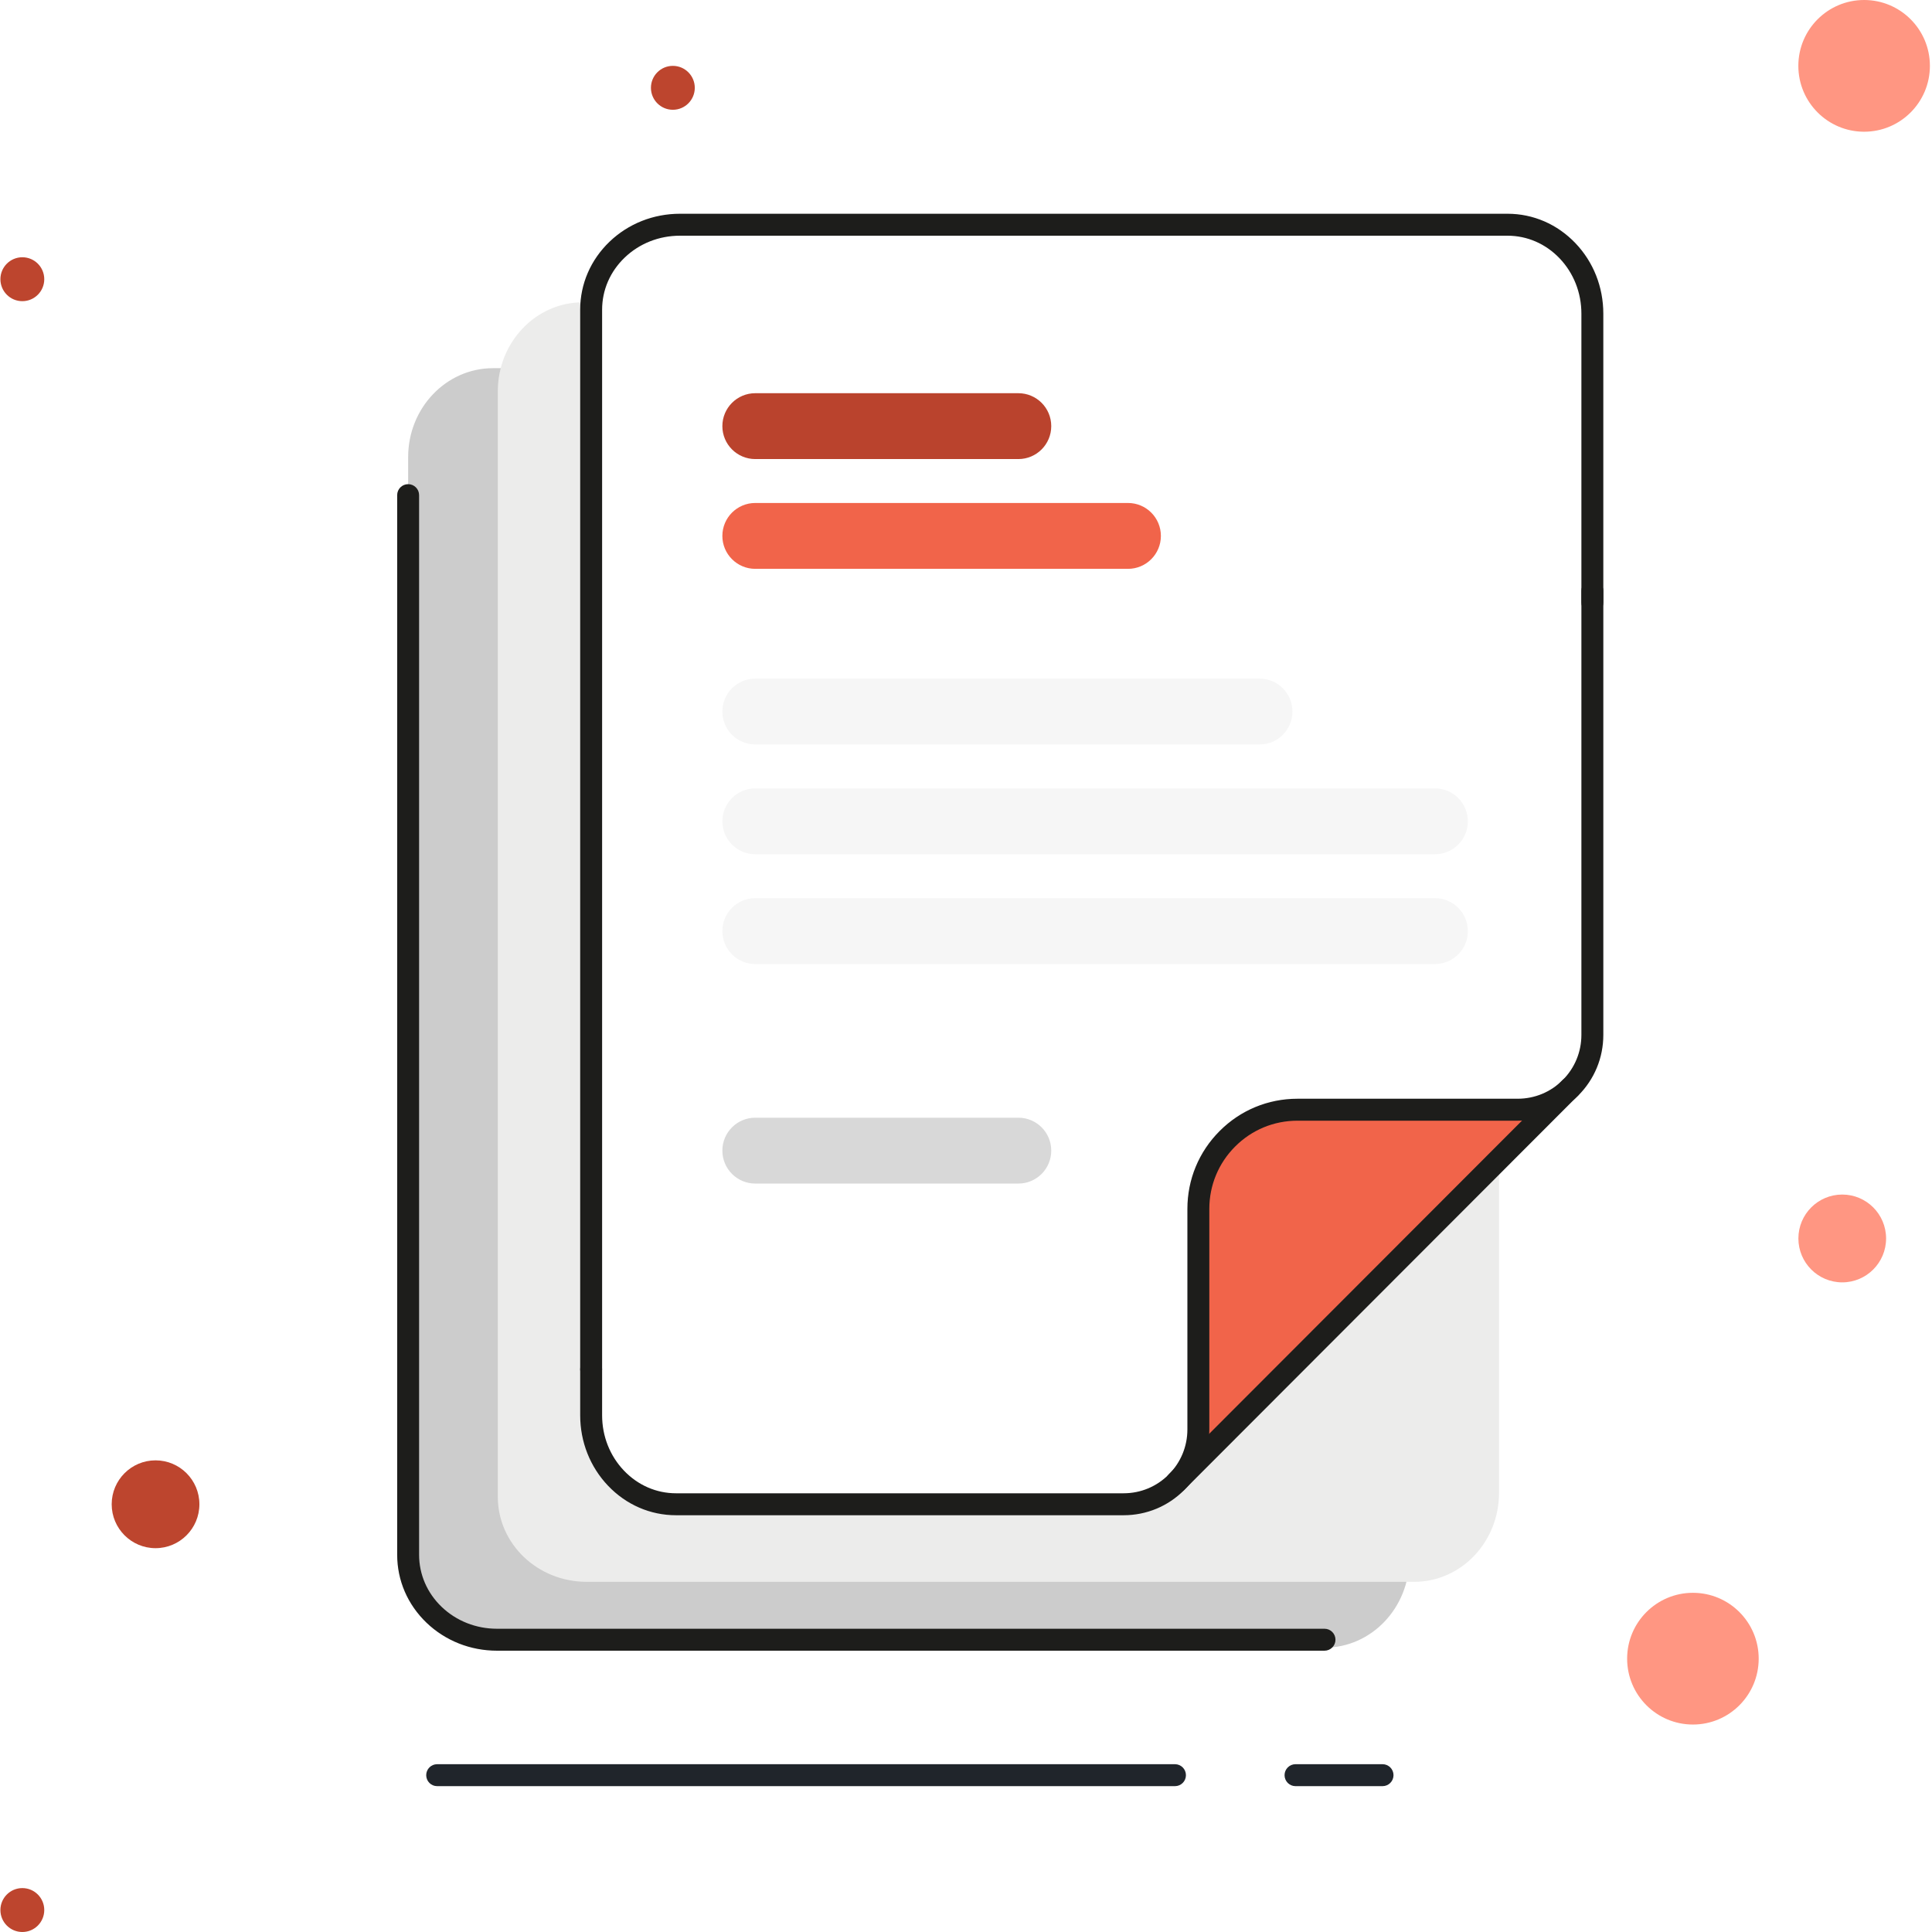
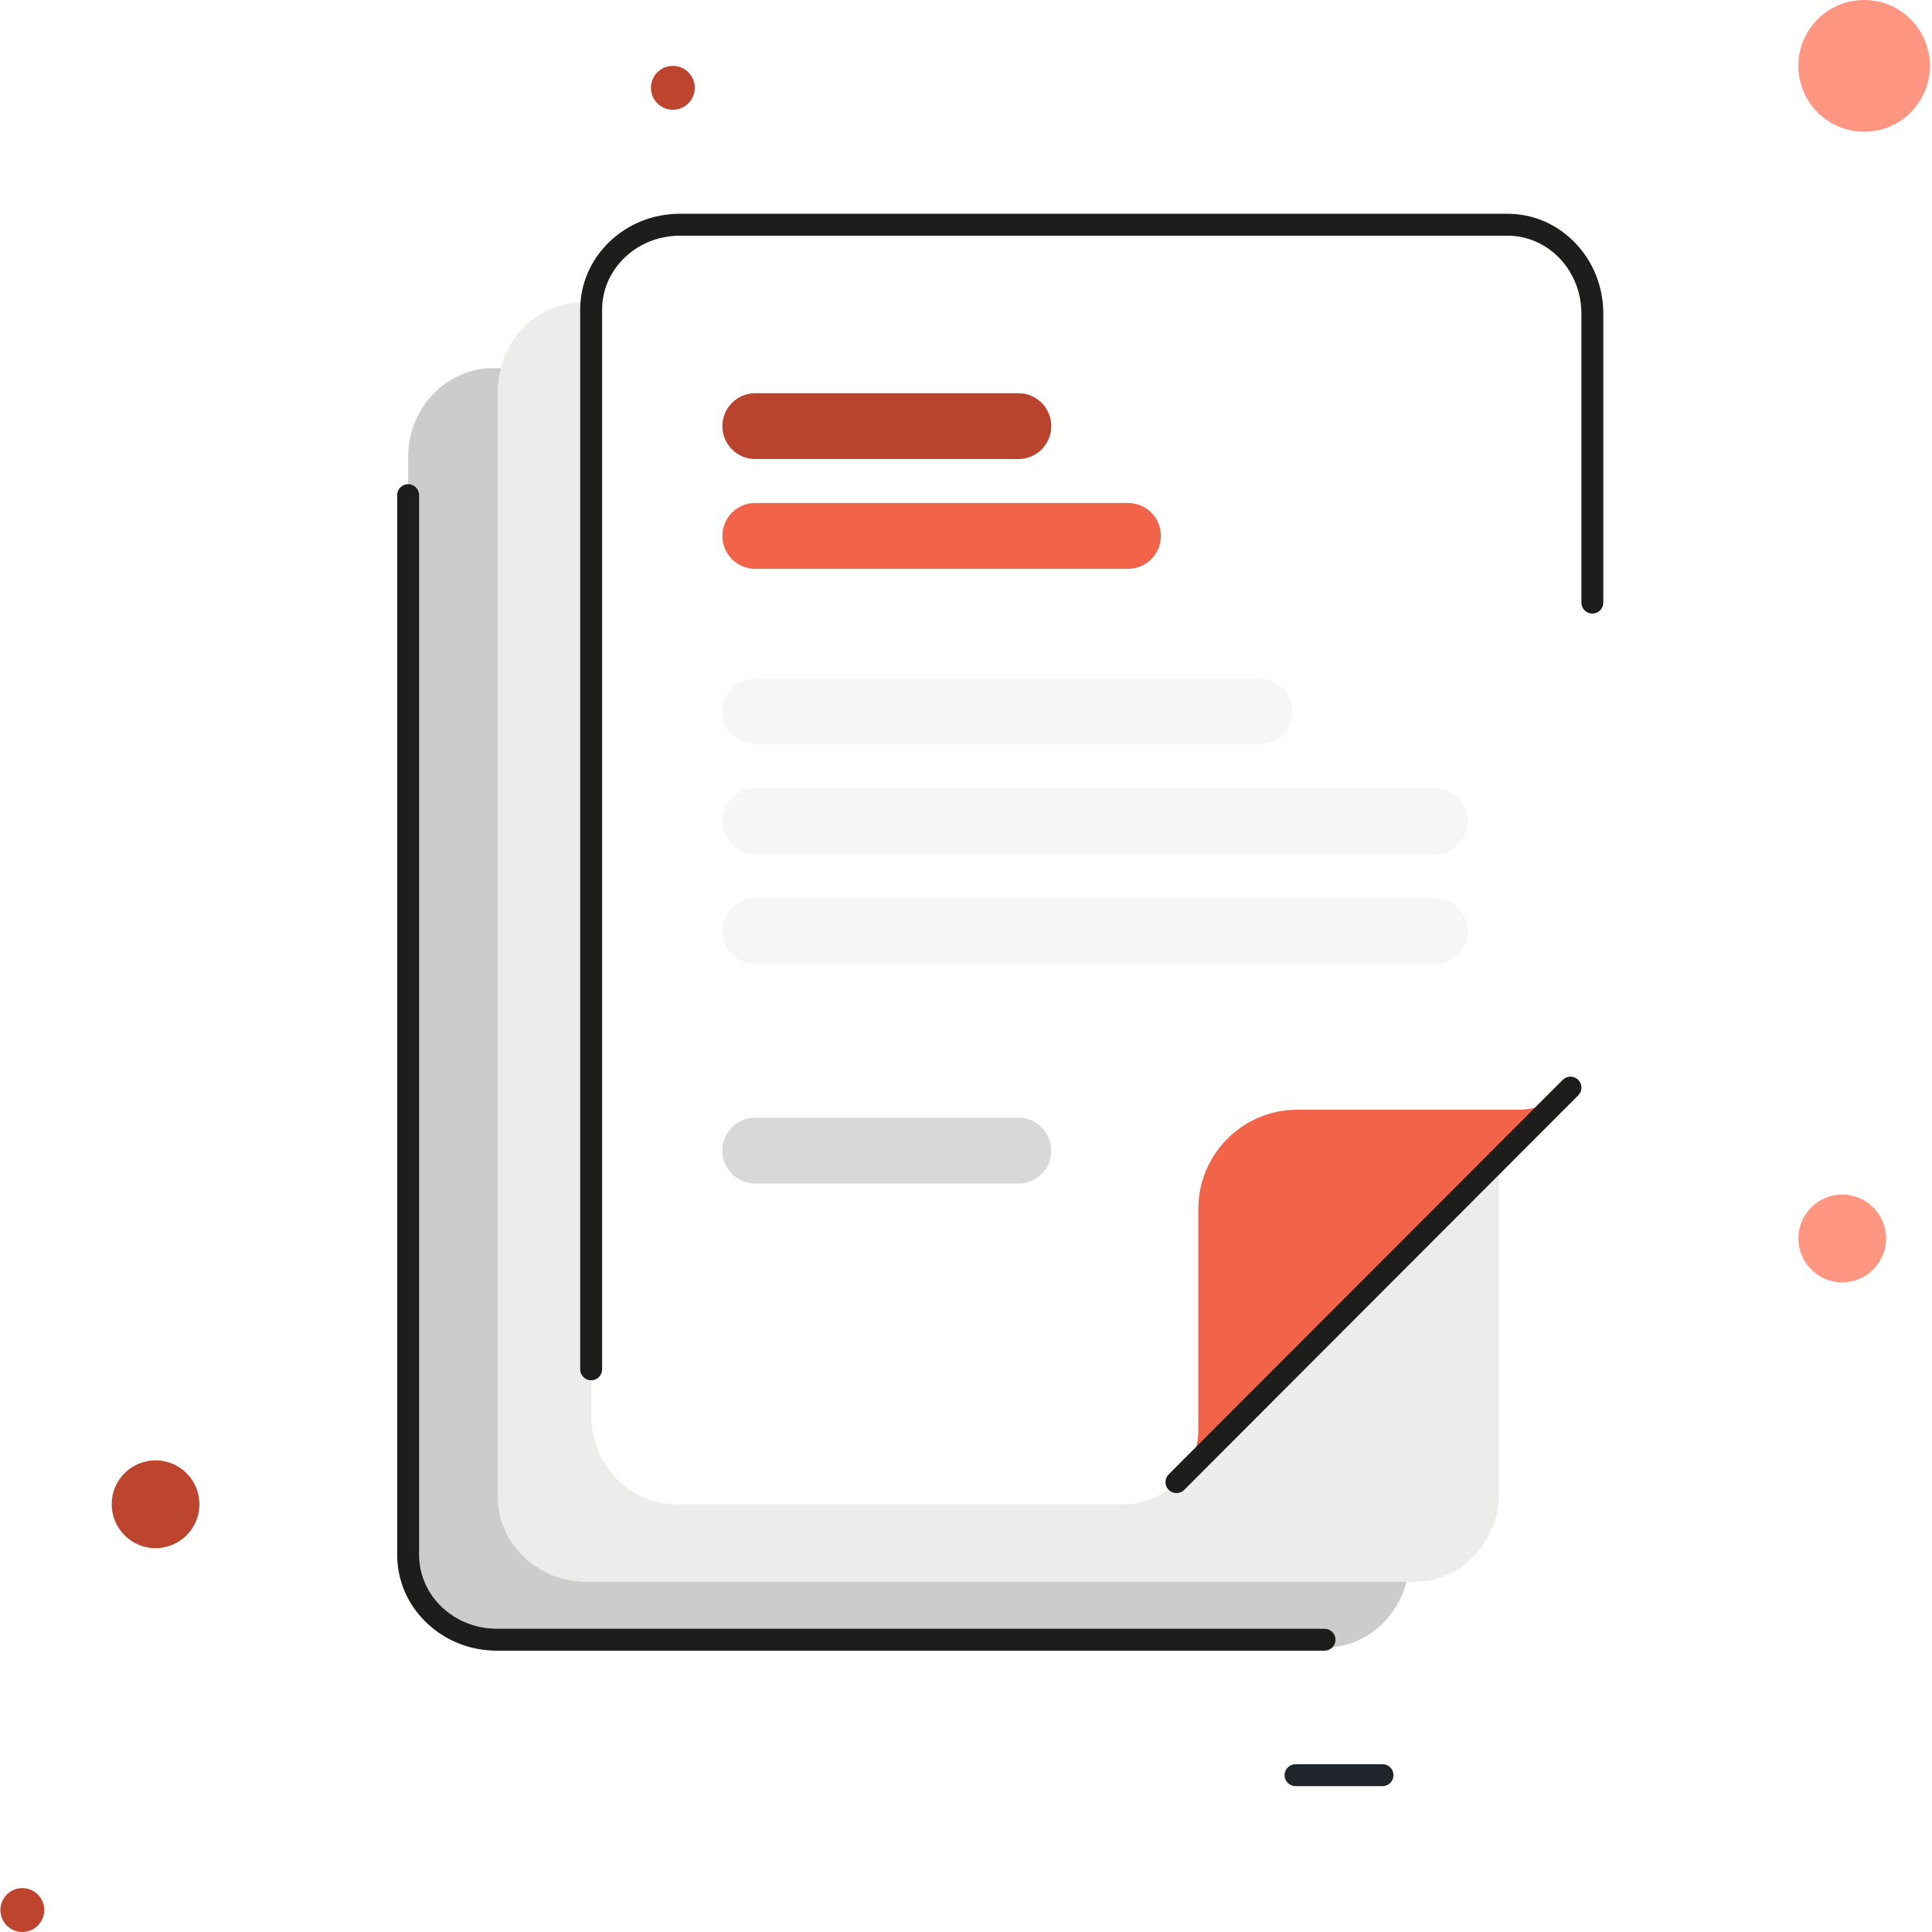
<svg xmlns="http://www.w3.org/2000/svg" width="199px" height="199px" viewBox="0 0 199 199" version="1.1">
  <title>document</title>
  <g id="Page-1" stroke="none" stroke-width="1" fill="none" fill-rule="evenodd">
    <g id="Artboard" transform="translate(-435, -1231)">
      <g id="document" transform="translate(435, 1231)">
-         <polygon id="Fill-1" fill="#FFFFFF" points="0 199 199 199 199 0 0 0" />
        <g id="Group-48">
          <path d="M145.164,86.271 C145.164,84.143 144.304,82.214 142.91,80.818 C141.519,79.423 139.59,78.562 137.467,78.562 L114.788,78.562 C111.97,78.562 109.418,77.417 107.57,75.568 C105.723,73.72 104.58,71.165 104.58,68.345 L104.58,45.634 C104.58,43.504 103.72,41.577 102.324,40.184 C100.93,38.786 99.009,37.923 96.879,37.923 L50.778,37.923 C48.368,37.923 46.182,38.949 44.601,40.607 C43.018,42.264 42.04,44.555 42.04,47.086 L42.04,160.966 C42.04,163.383 43.065,165.57 44.716,167.155 C46.376,168.738 48.661,169.715 51.191,169.715 L136.428,169.715 C138.838,169.715 141.027,168.69 142.605,167.033 C144.186,165.375 145.166,163.085 145.166,160.556 L145.164,86.271 Z" id="Fill-2" fill="#CCCCCC" />
          <path d="M136.428,170.025 L51.19,170.025 C48.455,170.025 45.879,169.005 43.939,167.153 C41.985,165.281 40.91,162.793 40.91,160.145 L40.91,51 C40.91,50.374 41.416,49.87 42.039,49.87 C42.663,49.87 43.168,50.374 43.168,51 L43.168,160.145 C43.168,162.169 43.995,164.078 45.497,165.518 C47.015,166.965 49.038,167.764 51.19,167.764 L136.428,167.764 C137.051,167.764 137.557,168.27 137.557,168.894 C137.557,169.518 137.051,170.025 136.428,170.025" id="Fill-4" fill="#1D1D1B" />
          <path d="M154.403,79.486 C154.403,77.359 153.542,75.43 152.149,74.034 C150.758,72.639 148.829,71.777 146.704,71.777 L124.025,71.777 C121.206,71.777 118.654,70.633 116.809,68.783 C114.962,66.936 113.819,64.381 113.819,61.561 L113.819,38.85 C113.819,36.72 112.958,34.793 111.563,33.4 C110.169,32.002 108.247,31.139 106.118,31.139 L60.016,31.139 C57.607,31.139 55.418,32.165 53.84,33.823 C52.256,35.48 51.276,37.771 51.276,40.302 L51.276,154.182 C51.276,156.599 52.302,158.786 53.955,160.371 C55.615,161.954 57.9,162.931 60.43,162.931 L145.667,162.931 C148.077,162.931 150.263,161.906 151.844,160.249 C153.425,158.591 154.403,156.3 154.403,153.772 L154.403,79.486 Z" id="Fill-6" fill="#ECECEB" />
          <path d="M164.016,106.593 C164.016,108.721 163.156,110.65 161.763,112.045 C160.369,113.44 158.443,114.302 156.317,114.302 L133.638,114.302 C130.82,114.302 128.268,115.446 126.423,117.296 C124.575,119.144 123.433,121.699 123.433,124.519 L123.433,147.23 C123.433,149.36 122.572,151.287 121.176,152.68 C119.783,154.077 117.861,154.941 115.731,154.941 L69.63,154.941 C67.218,154.941 65.032,153.914 63.451,152.257 C61.87,150.599 60.89,148.308 60.89,145.778 L60.89,31.898 C60.89,29.48 61.915,27.294 63.568,25.709 C65.226,24.126 67.514,23.149 70.041,23.149 L155.279,23.149 C157.691,23.149 159.877,24.173 161.458,25.831 C163.039,27.488 164.016,29.779 164.016,32.307 L164.016,106.593 Z" id="Fill-8" fill="#FFFFFF" />
          <path d="M77.793,40.501 L104.894,40.501 C106.764,40.501 108.281,42.018 108.281,43.893 C108.281,45.765 106.764,47.285 104.894,47.285 L77.793,47.285 C75.923,47.285 74.405,45.765 74.405,43.893 C74.405,42.018 75.923,40.501 77.793,40.501" id="Fill-10" fill="#BA432D" />
          <path d="M77.793,51.808 L116.186,51.808 C118.056,51.808 119.574,53.325 119.574,55.2 C119.574,57.072 118.056,58.592 116.186,58.592 L77.793,58.592 C75.923,58.592 74.405,57.072 74.405,55.2 C74.405,53.325 75.923,51.808 77.793,51.808" id="Fill-12" fill="#F1644A" />
          <path d="M77.793,69.899 L129.736,69.899 C131.606,69.899 133.124,71.416 133.124,73.291 C133.124,75.163 131.606,76.683 129.736,76.683 L77.793,76.683 C75.923,76.683 74.405,75.163 74.405,73.291 C74.405,71.416 75.923,69.899 77.793,69.899" id="Fill-14" fill="#F6F6F6" />
          <path d="M77.793,81.206 L147.804,81.206 C149.674,81.206 151.192,82.723 151.192,84.598 C151.192,86.47 149.674,87.99 147.804,87.99 L77.793,87.99 C75.923,87.99 74.405,86.47 74.405,84.598 C74.405,82.723 75.923,81.206 77.793,81.206" id="Fill-16" fill="#F6F6F6" />
          <path d="M77.793,92.512 L147.804,92.512 C149.674,92.512 151.192,94.03 151.192,95.904 C151.192,97.777 149.674,99.296 147.804,99.296 L77.793,99.296 C75.923,99.296 74.405,97.777 74.405,95.904 C74.405,94.03 75.923,92.512 77.793,92.512" id="Fill-18" fill="#F6F6F6" />
          <path d="M77.793,115.126 L104.894,115.126 C106.764,115.126 108.281,116.643 108.281,118.518 C108.281,120.39 106.764,121.91 104.894,121.91 L77.793,121.91 C75.923,121.91 74.405,120.39 74.405,118.518 C74.405,116.643 75.923,115.126 77.793,115.126" id="Fill-20" fill="#D8D8D8" />
          <path d="M121.177,152.682 C122.57,151.289 123.433,149.36 123.433,147.232 L123.433,135.875 L123.433,124.521 C123.433,121.701 124.576,119.146 126.421,117.298 C128.268,115.446 130.823,114.302 133.641,114.302 L144.979,114.302 L156.32,114.302 C158.443,114.302 160.372,113.44 161.763,112.045 L121.177,152.682 Z" id="Fill-22" fill="#F1644A" />
          <path d="M60.89,142.174 C60.266,142.174 59.76,141.668 59.76,141.044 L59.76,31.897 C59.76,29.251 60.838,26.761 62.789,24.891 C64.727,23.037 67.304,22.017 70.041,22.017 L155.278,22.017 C157.925,22.017 160.407,23.093 162.275,25.049 C164.127,26.989 165.145,29.57 165.145,32.308 L165.145,62.07 C165.145,62.696 164.64,63.201 164.016,63.201 C163.393,63.201 162.887,62.696 162.887,62.07 L162.887,32.308 C162.887,30.153 162.09,28.129 160.642,26.609 C159.206,25.106 157.3,24.278 155.278,24.278 L70.041,24.278 C67.886,24.278 65.865,25.076 64.35,26.526 C62.845,27.966 62.019,29.873 62.019,31.897 L62.019,141.044 C62.019,141.668 61.513,142.174 60.89,142.174" id="Fill-24" fill="#1D1D1B" />
-           <path d="M115.732,156.073 L69.63,156.073 C66.986,156.073 64.499,154.994 62.634,153.038 C60.782,151.093 59.761,148.515 59.761,145.779 L59.761,141.044 C59.761,140.419 60.265,139.913 60.89,139.913 C61.513,139.913 62.019,140.419 62.019,141.044 L62.019,145.779 C62.019,147.929 62.817,149.953 64.269,151.477 C65.705,152.981 67.607,153.811 69.63,153.811 L115.732,153.811 C117.486,153.811 119.137,153.126 120.379,151.88 C121.619,150.641 122.304,148.99 122.304,147.231 L122.304,124.52 C122.304,121.487 123.485,118.638 125.626,116.496 C127.762,114.353 130.608,113.172 133.639,113.172 L156.318,113.172 C158.072,113.172 159.726,112.489 160.963,111.246 C162.203,110.004 162.887,108.351 162.887,106.594 L162.887,60.847 C162.887,60.22 163.393,59.716 164.017,59.716 C164.64,59.716 165.146,60.22 165.146,60.847 L165.146,106.594 C165.146,108.957 164.229,111.175 162.56,112.844 C160.893,114.515 158.678,115.434 156.318,115.434 L133.639,115.434 C131.211,115.434 128.934,116.379 127.222,118.095 C125.506,119.812 124.562,122.093 124.562,124.52 L124.562,147.231 C124.562,149.596 123.643,151.814 121.974,153.481 C120.307,155.152 118.089,156.073 115.732,156.073" id="Fill-26" fill="#1D1D1B" />
          <path d="M121.177,153.792 C120.888,153.792 120.599,153.682 120.378,153.462 C119.937,153.019 119.937,152.304 120.378,151.861 L160.964,111.227 C161.406,110.784 162.12,110.784 162.56,111.227 C163.003,111.668 163.003,112.382 162.56,112.826 L121.977,153.462 C121.755,153.682 121.466,153.792 121.177,153.792" id="Fill-28" fill="#1D1D1B" />
-           <path d="M121.025,183.977 L45.029,183.977 C44.403,183.977 43.9,183.471 43.9,182.847 C43.9,182.222 44.403,181.716 45.029,181.716 L121.025,181.716 C121.648,181.716 122.154,182.222 122.154,182.847 C122.154,183.471 121.648,183.977 121.025,183.977" id="Fill-30" fill="#20252B" />
          <path d="M142.405,183.977 L133.441,183.977 C132.818,183.977 132.312,183.471 132.312,182.847 C132.312,182.222 132.818,181.716 133.441,181.716 L142.405,181.716 C143.028,181.716 143.534,182.222 143.534,182.847 C143.534,183.471 143.028,183.977 142.405,183.977" id="Fill-32" fill="#20252B" />
          <path d="M16.021,150.419 C18.514,150.419 20.538,152.443 20.538,154.942 C20.538,157.438 18.514,159.465 16.021,159.465 C13.528,159.465 11.504,157.438 11.504,154.942 C11.504,152.443 13.528,150.419 16.021,150.419" id="Fill-34" fill="#BD452E" />
          <path d="M69.306,6.784 C70.553,6.784 71.564,7.797 71.564,9.045 C71.564,10.294 70.553,11.307 69.306,11.307 C68.057,11.307 67.048,10.294 67.048,9.045 C67.048,7.797 68.057,6.784 69.306,6.784" id="Fill-36" fill="#BD452E" />
          <path d="M192.009,-0 C195.751,-0 198.784,3.037 198.784,6.784 C198.784,10.531 195.751,13.568 192.009,13.568 C188.267,13.568 185.233,10.531 185.233,6.784 C185.233,3.037 188.267,-0 192.009,-0" id="Fill-38" fill="#FF9682" />
-           <path d="M2.301,26.498 C3.55,26.498 4.559,27.511 4.559,28.759 C4.559,30.008 3.55,31.021 2.301,31.021 C1.052,31.021 0.042,30.008 0.042,28.759 C0.042,27.511 1.052,26.498 2.301,26.498" id="Fill-40" fill="#BD452E" />
          <path d="M189.755,123.041 C192.248,123.041 194.271,125.065 194.271,127.564 C194.271,130.06 192.248,132.086 189.755,132.086 C187.261,132.086 185.238,130.06 185.238,127.564 C185.238,125.065 187.261,123.041 189.755,123.041" id="Fill-42" fill="#FF9682" />
          <path d="M2.301,194.477 C3.55,194.477 4.559,195.49 4.559,196.738 C4.559,197.987 3.55,199 2.301,199 C1.052,199 0.042,197.987 0.042,196.738 C0.042,195.49 1.052,194.477 2.301,194.477" id="Fill-44" fill="#BD452E" />
-           <path d="M174.374,164.062 C178.116,164.062 181.149,167.099 181.149,170.846 C181.149,174.594 178.116,177.631 174.374,177.631 C170.634,177.631 167.598,174.594 167.598,170.846 C167.598,167.099 170.634,164.062 174.374,164.062" id="Fill-46" fill="#FF9682" />
        </g>
      </g>
    </g>
  </g>
</svg>